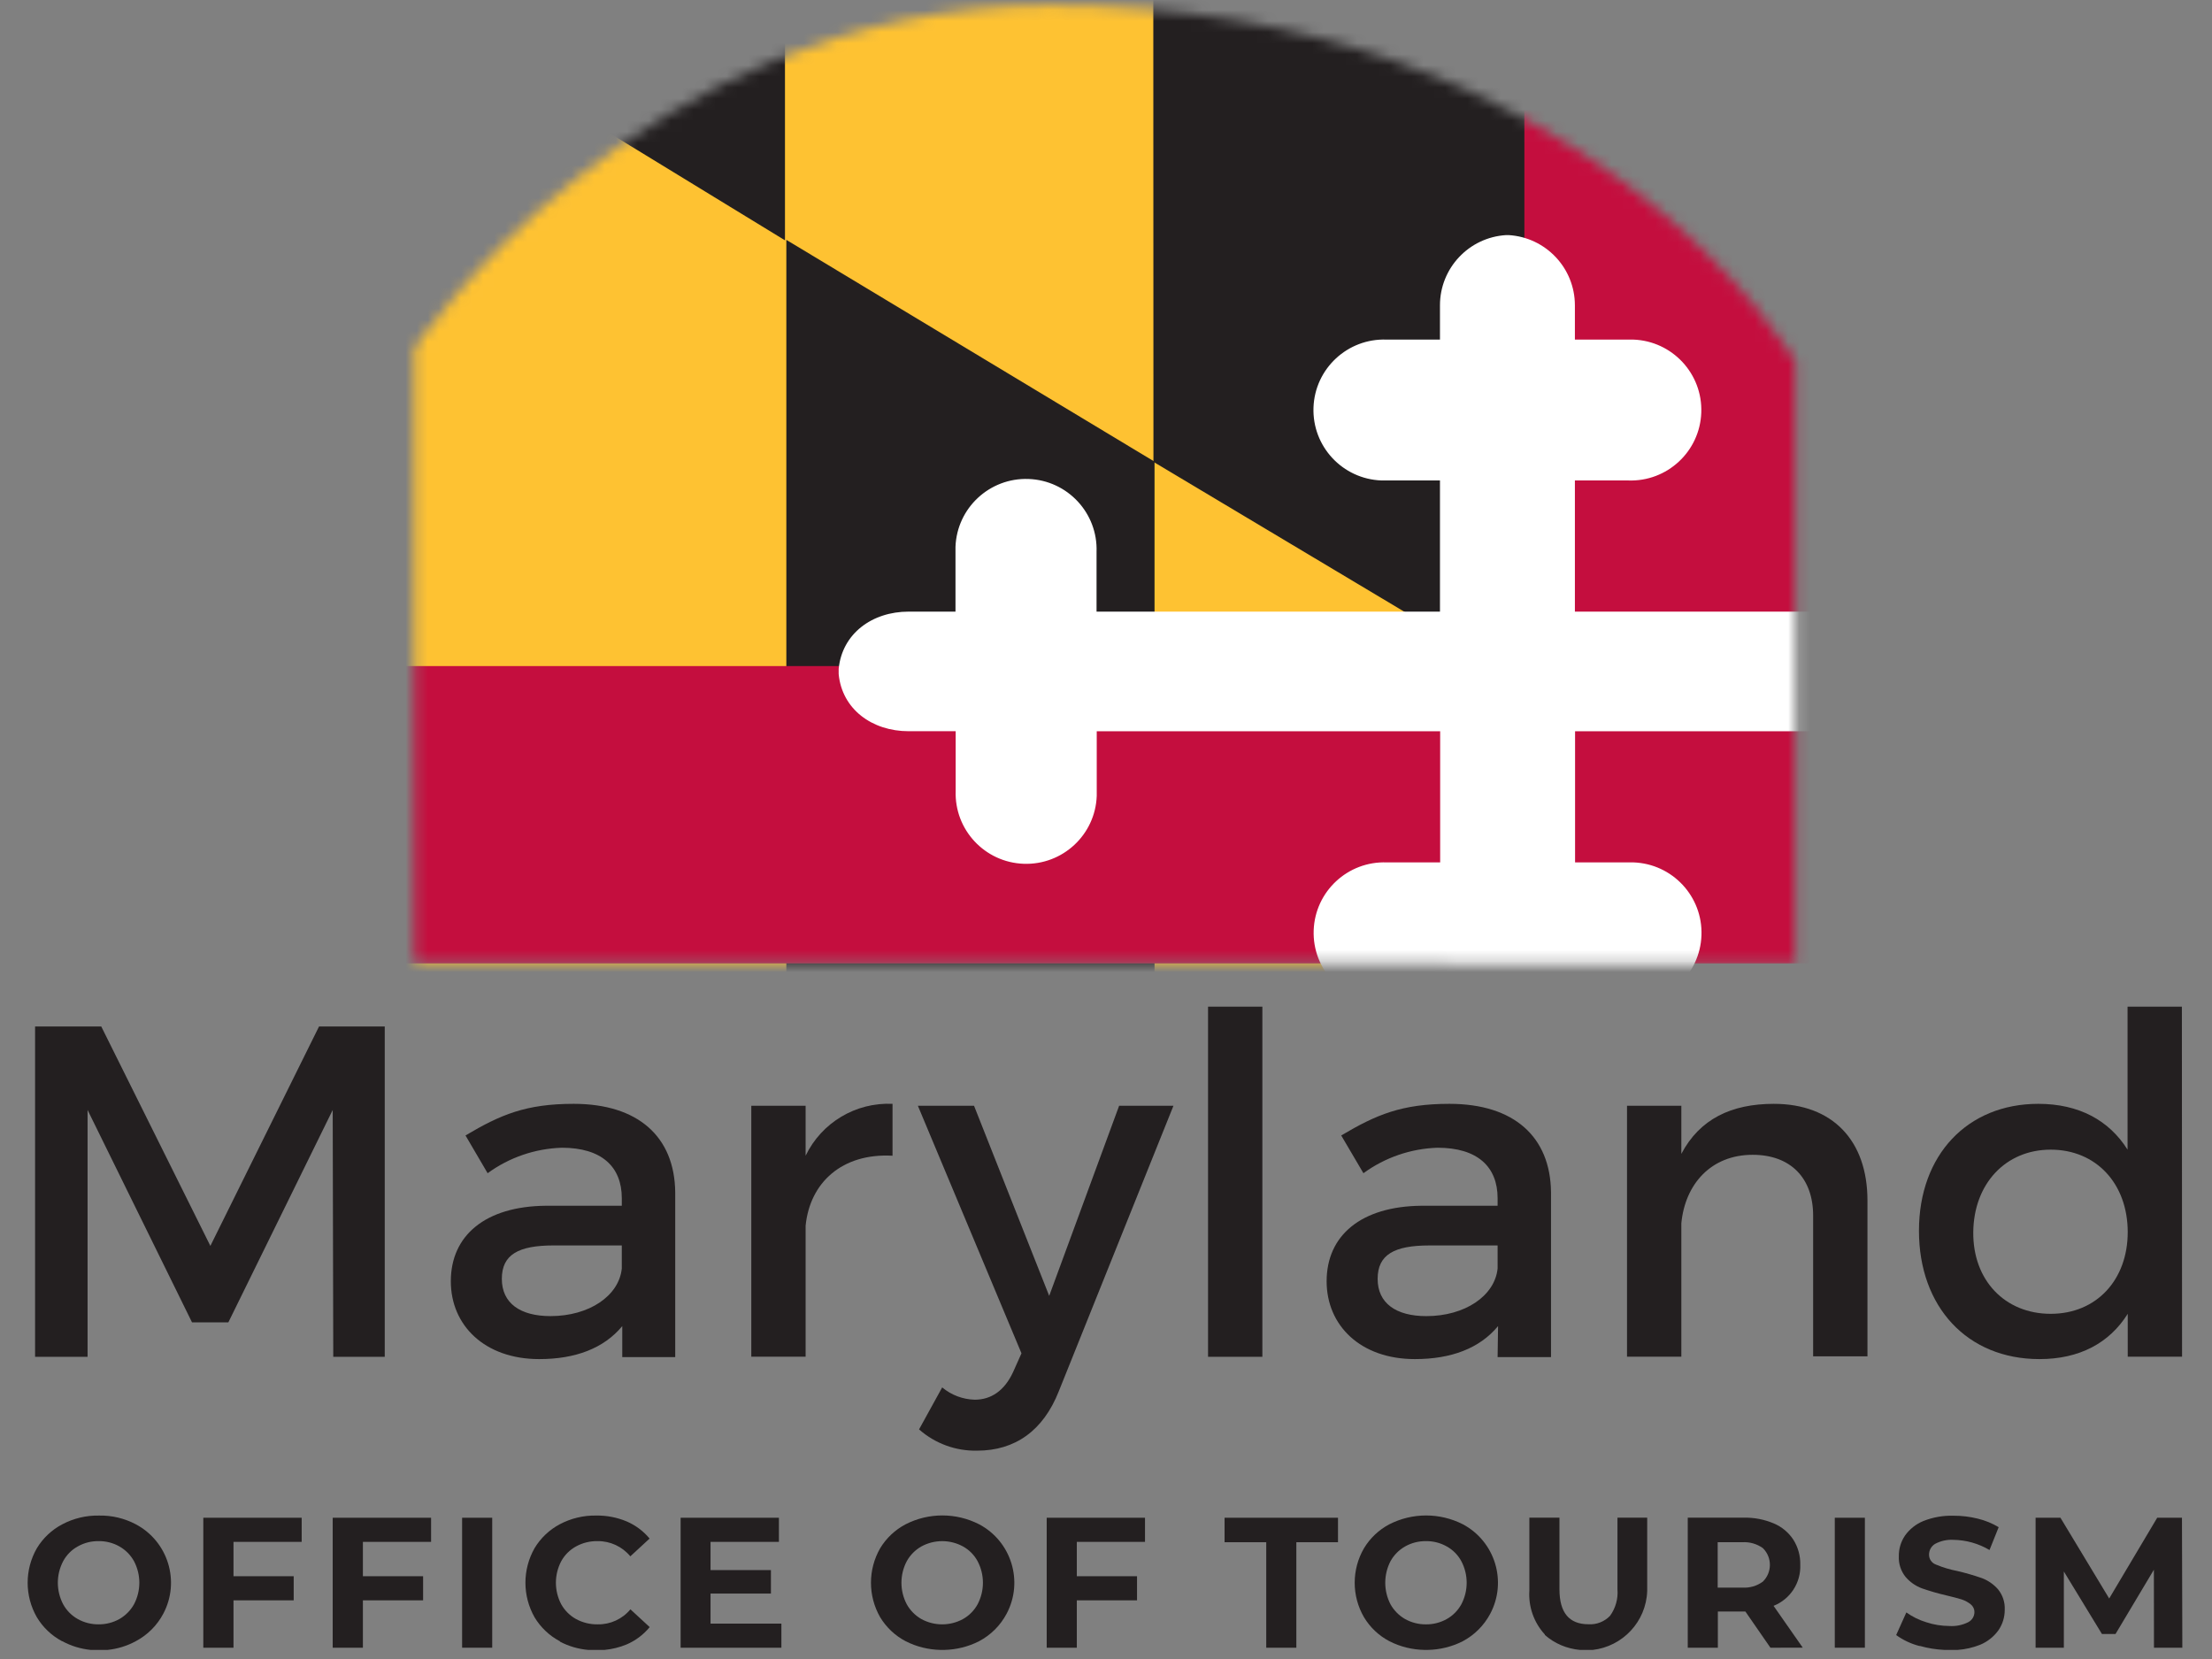
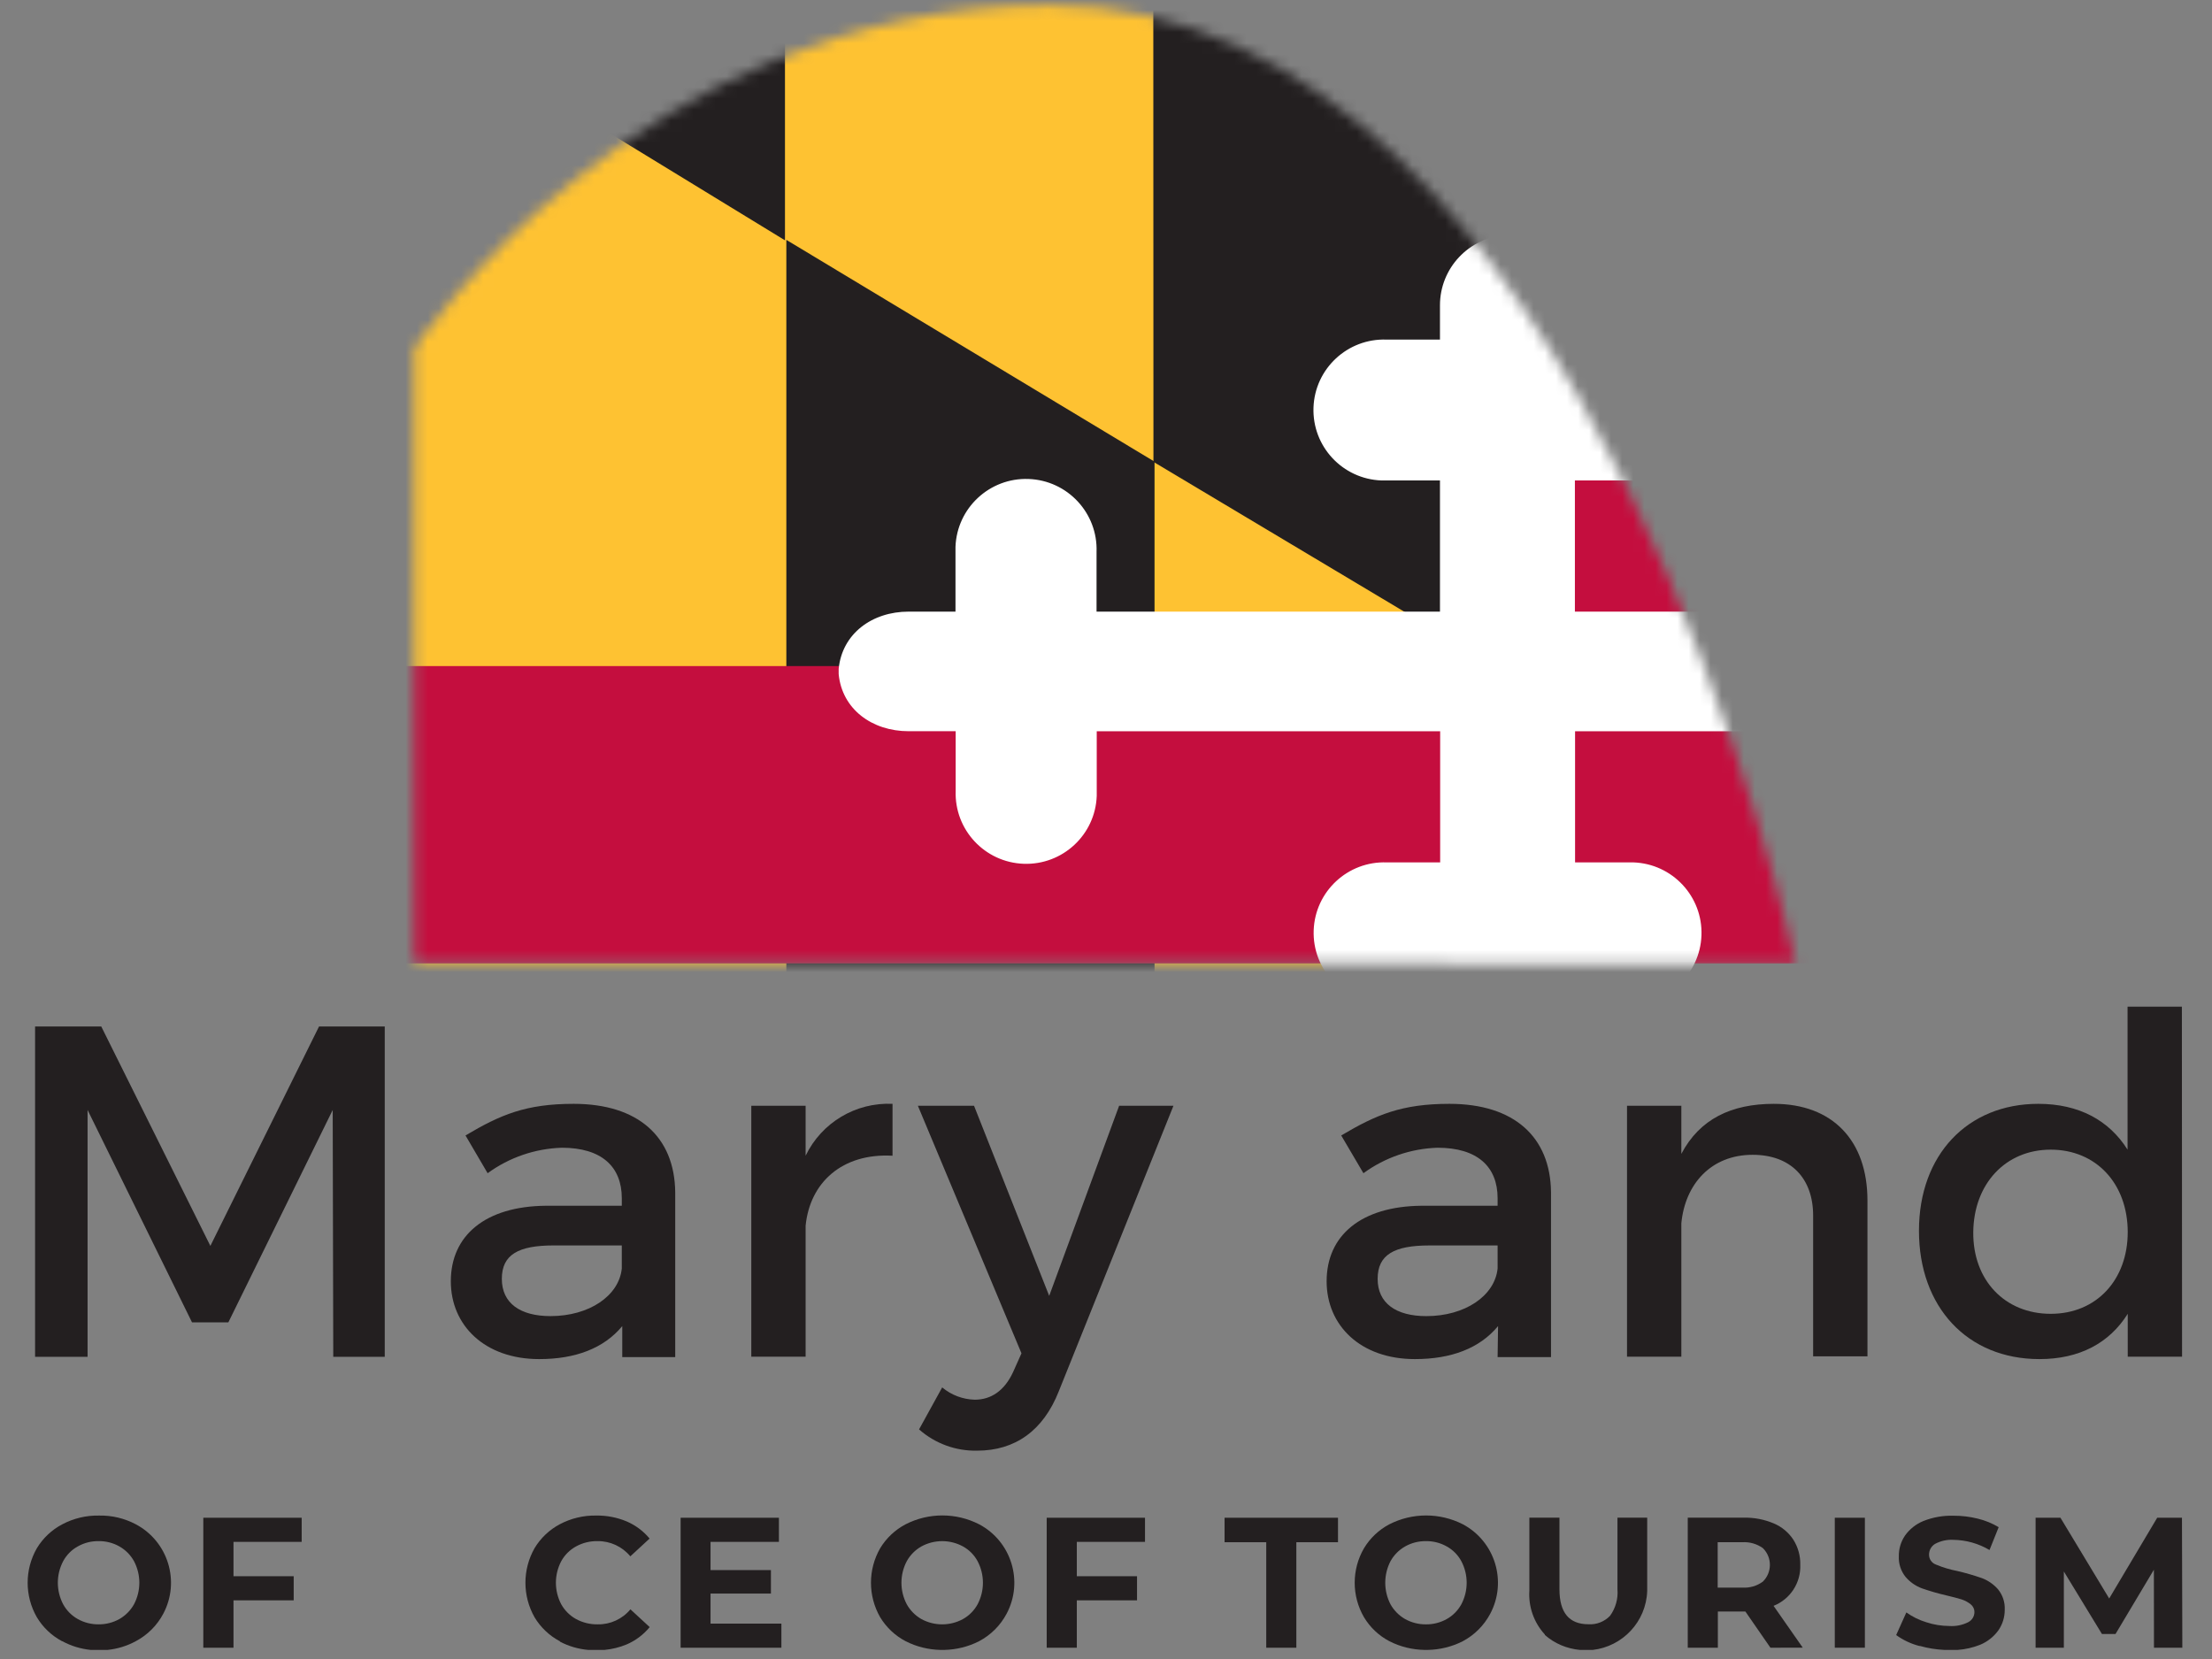
<svg xmlns="http://www.w3.org/2000/svg" id="b" data-name="Layer 2" viewBox="0 0 200 150">
  <rect x="0" y="0" width="200" height="150" fill="#808080" stroke="none" />
  <defs>
    <clipPath id="e">
      <rect x="2.5" width="195" height="150" fill="none" stroke-width="0" />
    </clipPath>
    <mask id="f" data-name="mask" x="25.178" y="-11.602" width="171.617" height="128.884" maskUnits="userSpaceOnUse">
      <g id="g" data-name="e">
        <g id="h" data-name="f">
-           <path d="M94.797.481c-36.909.075-57.338,31.028-57.338,31.028v55.525l124.875.091v-54.431S143.779.481,95.013.481h-.216Z" fill="#fff" stroke-width="0" />
+           <path d="M94.797.481c-36.909.075-57.338,31.028-57.338,31.028v55.525l124.875.091S143.779.481,95.013.481h-.216Z" fill="#fff" stroke-width="0" />
        </g>
      </g>
    </mask>
  </defs>
  <g id="c" data-name="b">
    <g id="d" data-name="c">
      <rect width="200" height="150" fill="none" stroke-width="0" />
      <g>
        <g clip-path="url(#e)">
          <g mask="url(#f)">
            <g>
              <path d="M34.198-11.602h103.466v124.467H34.198V-11.602Z" fill="#fec232" stroke-width="0" />
              <path d="M138.029,61.914l-33.739-20.155-.017-53.32h33.756V61.914Z" fill="#231f20" stroke-width="0" />
              <path d="M104.389,117.282l-33.291-20.379V21.688l33.291,20.055v75.539ZM70.974,21.729V1.177h-33.623l33.623,20.552Z" fill="#231f20" stroke-width="0" />
              <path d="M25.178,60.224h161.144v26.884H25.178s0-26.884,0-26.884ZM137.83-.332h48.078v57.332h-48.078V-.332Z" fill="#c40e3e" stroke-width="0" />
              <path d="M196.795,60.704v-.232c-.315-3.174-3.029-5.171-6.331-5.171h-4.257v-5.395c.128-3.517-2.625-6.472-6.147-6.599-3.522-.127-6.48,2.622-6.607,6.139-.005.153-.005.306,0,.46v5.395h-31.058v-11.859h4.821c3.522.127,6.481-2.622,6.607-6.139.128-3.517-2.625-6.472-6.147-6.599-.153-.006-.307-.006-.46,0h-4.821v-3.099c-.002-3.362-2.623-6.142-5.983-6.348h-.241c-3.359.206-5.976,2.987-5.975,6.348v3.099h-4.829c-3.522-.127-6.48,2.622-6.607,6.139-.127,3.517,2.625,6.472,6.147,6.598.153.006.307.006.46,0h4.829v11.859h-31.051v-5.395c.127-3.517-2.625-6.472-6.147-6.598-3.522-.127-6.48,2.622-6.607,6.139-.006.153-.006.306,0,.459v5.395h-4.232c-3.319,0-6.016,1.997-6.331,5.171v.472c.299,3.174,3.012,5.171,6.331,5.171h4.249v5.387c-.127,3.517,2.625,6.472,6.147,6.599,3.522.127,6.48-2.622,6.607-6.139.006-.153.006-.306,0-.459v-5.387h31.051v11.859h-4.829c-3.522-.127-6.48,2.622-6.607,6.139-.127,3.517,2.625,6.472,6.147,6.599.153.006.307.006.46,0h4.829v3.099c.002,3.357,2.619,6.134,5.974,6.34h.241c3.357-.206,5.976-2.981,5.983-6.34v-3.099h4.821c3.522.127,6.481-2.622,6.607-6.139.128-3.517-2.625-6.472-6.147-6.599-.153-.006-.307-.006-.46,0h-4.821v-11.859h31.025v5.387c-.126,3.517,2.625,6.472,6.147,6.599s6.48-2.622,6.607-6.139c.006-.153.006-.306,0-.46v-5.387h4.257c3.32,0,6.015-1.997,6.331-5.171v-.24" fill="#fff" stroke-width="0" />
              <path d="M139.1,50.494v.075h-.017l.017-.075Z" fill="#fff" stroke-width="0" />
            </g>
          </g>
        </g>
        <g>
          <path d="M12.275,137.818c-1.021-.54-2.164-.811-3.319-.787-1.155-.023-2.298.248-3.319.787-.953.499-1.751,1.25-2.307,2.171-1.106,1.93-1.106,4.302,0,6.232.549.918,1.338,1.668,2.282,2.171h.025c.795.433,1.667.695,2.562.787h1.524c.892-.093,1.76-.355,2.552-.787,1.06-.561,1.928-1.427,2.489-2.486,1.549-2.92.434-6.541-2.489-8.088ZM12.117,145.052c-.311.556-.767,1.017-1.319,1.334-.575.321-1.225.487-1.884.481-.659.006-1.308-.159-1.884-.481-.556-.312-1.014-.775-1.319-1.334-.642-1.219-.642-2.676,0-3.895.302-.562.76-1.026,1.319-1.334.574-.325,1.224-.491,1.884-.481.659-.01,1.31.156,1.884.481.554.315,1.011.776,1.319,1.334.642,1.219.642,2.676,0,3.895Z" fill="#231f20" stroke-width="0" />
-           <polygon points="30.082 148.981 32.812 148.981 32.812 144.696 38.255 144.696 38.255 142.516 32.812 142.516 32.812 139.409 38.977 139.409 38.977 137.229 30.082 137.229 30.082 148.981" fill="#231f20" stroke-width="0" />
          <polygon points="18.382 148.981 21.112 148.981 21.112 144.696 26.555 144.696 26.555 142.516 21.112 142.516 21.112 139.409 27.277 139.409 27.277 137.229 18.382 137.229 18.382 148.981" fill="#231f20" stroke-width="0" />
-           <rect x="41.782" y="137.229" width="2.722" height="11.751" fill="#231f20" stroke-width="0" />
          <path d="M54.03,146.867c-.681.009-1.352-.156-1.95-.481-.561-.312-1.024-.774-1.336-1.334-.642-1.219-.642-2.676,0-3.895.31-.562.773-1.025,1.336-1.334.596-.328,1.269-.494,1.95-.481,1.145-.013,2.234.493,2.962,1.376l1.742-1.608c-.559-.673-1.27-1.204-2.074-1.55-.875-.365-1.815-.546-2.763-.53-1.138-.019-2.262.249-3.269.779-.946.499-1.738,1.247-2.29,2.163-1.107,1.942-1.107,4.323,0,6.265.552.916,1.344,1.664,2.29,2.163l.008.033c.793.419,1.66.666,2.548.746h1.471c.688-.066,1.364-.231,2.005-.497.81-.348,1.524-.885,2.083-1.566l-1.743-1.608c-.73.883-1.825,1.383-2.971,1.359Z" fill="#231f20" stroke-width="0" />
          <polygon points="64.244 144.083 69.704 144.083 69.704 141.961 64.244 141.961 64.244 139.409 70.426 139.409 70.426 137.229 61.539 137.229 61.539 148.981 70.65 148.981 70.65 146.801 64.244 146.801 64.244 144.083" fill="#231f20" stroke-width="0" />
          <path d="M88.524,137.818c-2.085-1.064-4.554-1.064-6.638,0-.953.499-1.751,1.25-2.307,2.171-1.106,1.93-1.106,4.302,0,6.232.556.921,1.354,1.672,2.307,2.171.987.504,2.06.76,3.138.787h.363c1.078-.027,2.151-.284,3.138-.787,1.06-.561,1.928-1.427,2.489-2.486,1.549-2.92.434-6.541-2.489-8.088ZM88.391,145.053c-.306.559-.763,1.022-1.319,1.334-1.174.641-2.594.641-3.767,0-.553-.317-1.009-.778-1.319-1.334-.642-1.219-.642-2.676,0-3.895.308-.558.765-1.019,1.319-1.334,1.174-.641,2.594-.641,3.767,0,.559.309,1.017.772,1.319,1.334.642,1.219.642,2.676,0,3.895Z" fill="#231f20" stroke-width="0" />
          <polygon points="94.639 148.981 97.361 148.981 97.361 144.696 102.805 144.696 102.805 142.516 97.361 142.516 97.361 139.409 103.527 139.409 103.527 137.229 94.639 137.229 94.639 148.981" fill="#231f20" stroke-width="0" />
          <polygon points="110.721 139.442 114.488 139.442 114.488 148.981 117.21 148.981 117.21 139.442 120.977 139.442 120.977 137.229 110.721 137.229 110.721 139.442" fill="#231f20" stroke-width="0" />
          <path d="M146.244,143.702c.07.853-.169,1.703-.672,2.395-.506.528-1.219.807-1.95.762-1.748,0-2.622-1.052-2.622-3.157v-6.481h-2.722v6.588c-.097,1.462.41,2.899,1.402,3.978v.041c.885.781,1.996,1.24,3.166,1.351h1.165c2.692-.31,4.827-2.542,4.922-5.329v-6.63h-2.689v6.481Z" fill="#231f20" stroke-width="0" />
          <path d="M162.773,141.481c.02-.799-.196-1.586-.622-2.262-.429-.657-1.044-1.17-1.767-1.475-.858-.365-1.782-.543-2.714-.522h-5.07v11.759h2.721v-3.273h2.49l2.265,3.273,2.921-.008-2.639-3.779c1.512-.6,2.481-2.089,2.415-3.713ZM159.388,143.005c-.54.394-1.2.585-1.867.539h-2.215v-4.102h2.215c.666-.044,1.324.143,1.867.53.01.011.023.022.033.033.82.838.805,2.181-.033,3Z" fill="#231f20" stroke-width="0" />
          <path d="M132.262,137.818c-2.085-1.061-4.553-1.061-6.638,0-.951.5-1.746,1.251-2.299,2.171-1.118,1.927-1.118,4.305,0,6.232.552.921,1.347,1.672,2.299,2.171.997.508,2.082.765,3.171.787h.296c1.089-.022,2.174-.28,3.171-.787,1.051-.56,1.911-1.419,2.472-2.469,1.559-2.92.452-6.549-2.472-8.106ZM132.129,145.053c-.306.559-.763,1.022-1.319,1.334-.575.322-1.224.488-1.884.481-.659.005-1.308-.16-1.884-.481-.553-.317-1.009-.778-1.319-1.334-.631-1.222-.631-2.673,0-3.895.308-.558.765-1.019,1.319-1.334.574-.324,1.224-.49,1.884-.481.66-.011,1.31.154,1.884.481.559.309,1.017.772,1.319,1.334.642,1.219.642,2.676,0,3.895Z" fill="#231f20" stroke-width="0" />
          <rect x="165.894" y="137.229" width="2.721" height="11.751" fill="#231f20" stroke-width="0" />
          <path d="M179.178,142.682c-.723-.252-1.46-.465-2.207-.638-.66-.127-1.305-.321-1.926-.58-.378-.134-.632-.493-.63-.895-.003-.399.205-.771.547-.978.508-.272,1.083-.398,1.66-.365,1.148.017,2.273.334,3.261.92l.829-2.064c-.585-.351-1.221-.611-1.884-.771-.719-.18-1.458-.269-2.199-.265-.933-.028-1.863.135-2.73.481-.668.273-1.243.73-1.659,1.318-.371.548-.564,1.195-.556,1.856-.033.681.184,1.351.613,1.881.395.462.9.816,1.47,1.028.723.252,1.46.465,2.207.638.557.133,1.046.257,1.386.365.301.097.583.249.829.448.211.169.335.425.332.696-.001.383-.216.734-.555.911-.531.268-1.125.388-1.718.348-.708-.004-1.411-.118-2.083-.34-.645-.196-1.253-.495-1.8-.887l-.921,2.047c.63.455,1.338.789,2.091.986h.066c.712.203,1.447.319,2.187.356h1.223c.693-.051,1.377-.207,2.025-.464.666-.276,1.24-.732,1.66-1.318.371-.542.567-1.184.564-1.84.036-.676-.183-1.342-.613-1.865-.399-.453-.904-.8-1.47-1.011Z" fill="#231f20" stroke-width="0" />
          <polygon points="197.31 146.043 197.284 137.229 195.045 137.229 190.704 144.53 186.298 137.229 184.05 137.229 184.05 148.981 186.605 148.981 186.605 142.086 190.048 147.738 191.277 147.738 194.745 141.928 194.753 148.981 197.31 148.981 197.317 148.981 197.31 146.043" fill="#231f20" stroke-width="0" />
          <polygon points="30.082 100.359 30.132 122.677 34.787 122.677 34.787 92.809 28.846 92.809 19.021 112.649 9.155 92.809 3.172 92.809 3.172 122.677 7.918 122.677 7.918 100.359 17.361 119.561 20.647 119.561 30.082 100.359" fill="#231f20" stroke-width="0" />
          <path d="M80.699,99.804c-3.324-.152-6.417,1.695-7.858,4.691v-4.517h-4.912v22.691h4.912v-11.851c.39-3.887,3.286-6.572,7.858-6.323v-4.691Z" fill="#231f20" stroke-width="0" />
          <path d="M94.864,117.166l-6.796-17.188h-5.078l9.368,22.384-.764,1.707c-.772,1.657-1.966,2.486-3.46,2.486-1.079-.026-2.118-.418-2.946-1.111l-2.091,3.796c1.446,1.279,3.322,1.965,5.253,1.923,3.411,0,5.974-1.79,7.385-5.379l10.364-25.807h-4.912l-6.323,17.188Z" fill="#231f20" stroke-width="0" />
          <path d="M51.864,99.804c-4.315,0-6.622.986-9.775,2.859l2,3.414c1.954-1.426,4.294-2.229,6.713-2.304,3.585,0,5.418,1.707,5.418,4.566v.68h-6.871c-5.468.05-8.588,2.685-8.588,6.829,0,4.003,3.078,7.036,7.991,7.036,3.286,0,5.85-.978,7.51-2.983v2.801h4.788v-14.917c-.058-4.989-3.336-7.981-9.186-7.981ZM56.22,114.696c-.257,2.47-2.946,4.301-6.448,4.301-2.738,0-4.398-1.168-4.398-3.365s1.494-3.025,4.697-3.025h6.149v2.089Z" fill="#231f20" stroke-width="0" />
-           <rect x="109.227" y="91.019" width="4.912" height="31.657" fill="#231f20" stroke-width="0" />
          <path d="M160.392,99.804c-3.842,0-6.713,1.367-8.372,4.525v-4.351h-4.912v22.691h4.912v-12.066c.34-3.547,2.689-6.191,6.448-6.191,3.418,0,5.468,2.089,5.468,5.503v12.721h4.912v-14.088c0-5.428-3.16-8.743-8.455-8.743Z" fill="#231f20" stroke-width="0" />
          <path d="M135.448,119.901l-.041,2.801h4.829v-14.917c-.058-4.989-3.336-7.981-9.186-7.981-4.315,0-6.622.986-9.783,2.859l2.008,3.414c1.952-1.425,4.289-2.227,6.705-2.304,3.593,0,5.427,1.707,5.427,4.566v.68h-6.879c-5.468.05-8.58,2.685-8.58,6.829,0,4.003,3.07,7.036,7.982,7.036,3.294,0,5.858-.978,7.518-2.983ZM124.561,115.633c0-2.196,1.494-3.025,4.697-3.025h6.149v2.089c-.257,2.47-2.946,4.301-6.448,4.301-2.738,0-4.398-1.168-4.398-3.365Z" fill="#231f20" stroke-width="0" />
          <path d="M184.398,122.884c3.625,0,6.323-1.45,7.983-4.094v3.879h4.912l-.016-31.649h-4.912v12.928c-1.668-2.652-4.398-4.144-8.074-4.144-6.389,0-10.787,4.608-10.787,11.478,0,6.87,4.356,11.602,10.895,11.602ZM185.417,103.947c4.1,0,6.963,3.066,6.963,7.459,0,4.309-2.821,7.384-6.963,7.384-4.14,0-7.044-3.033-7.002-7.384.04-4.351,2.904-7.459,7.002-7.459Z" fill="#231f20" stroke-width="0" />
        </g>
      </g>
    </g>
  </g>
</svg>